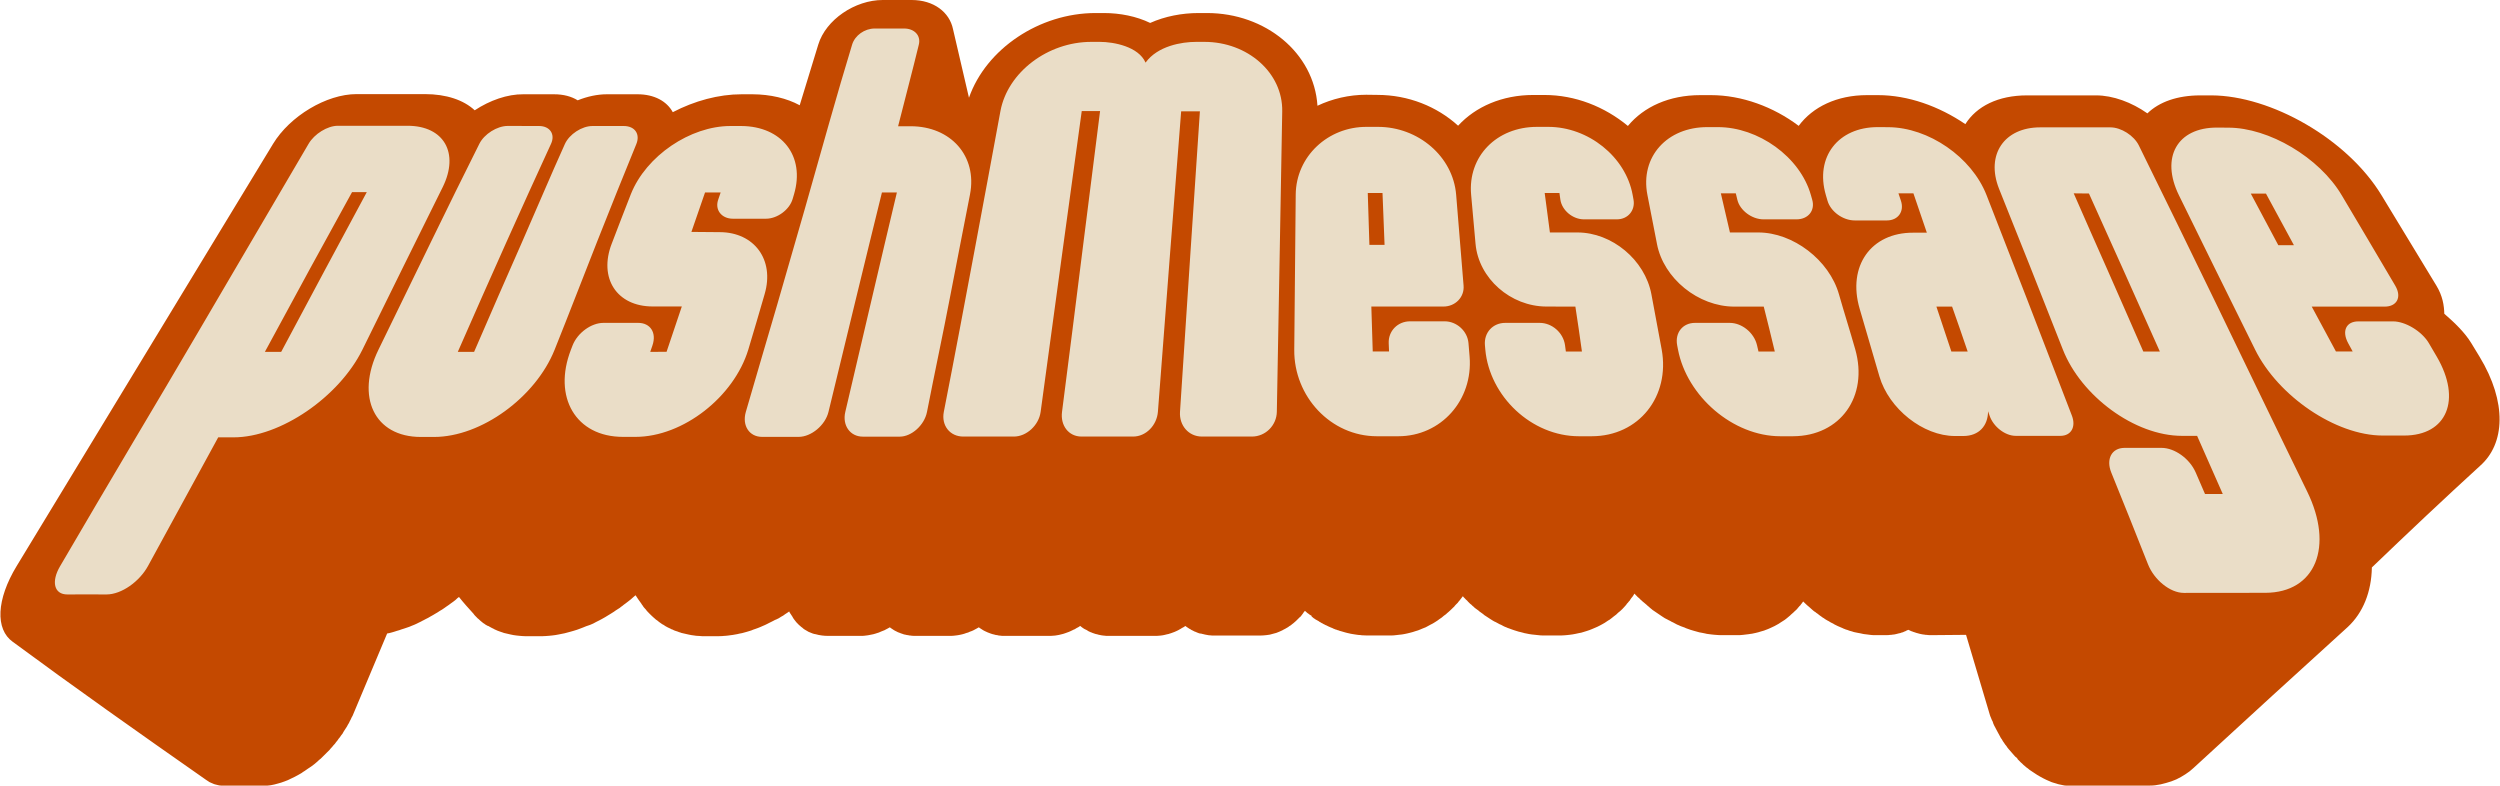
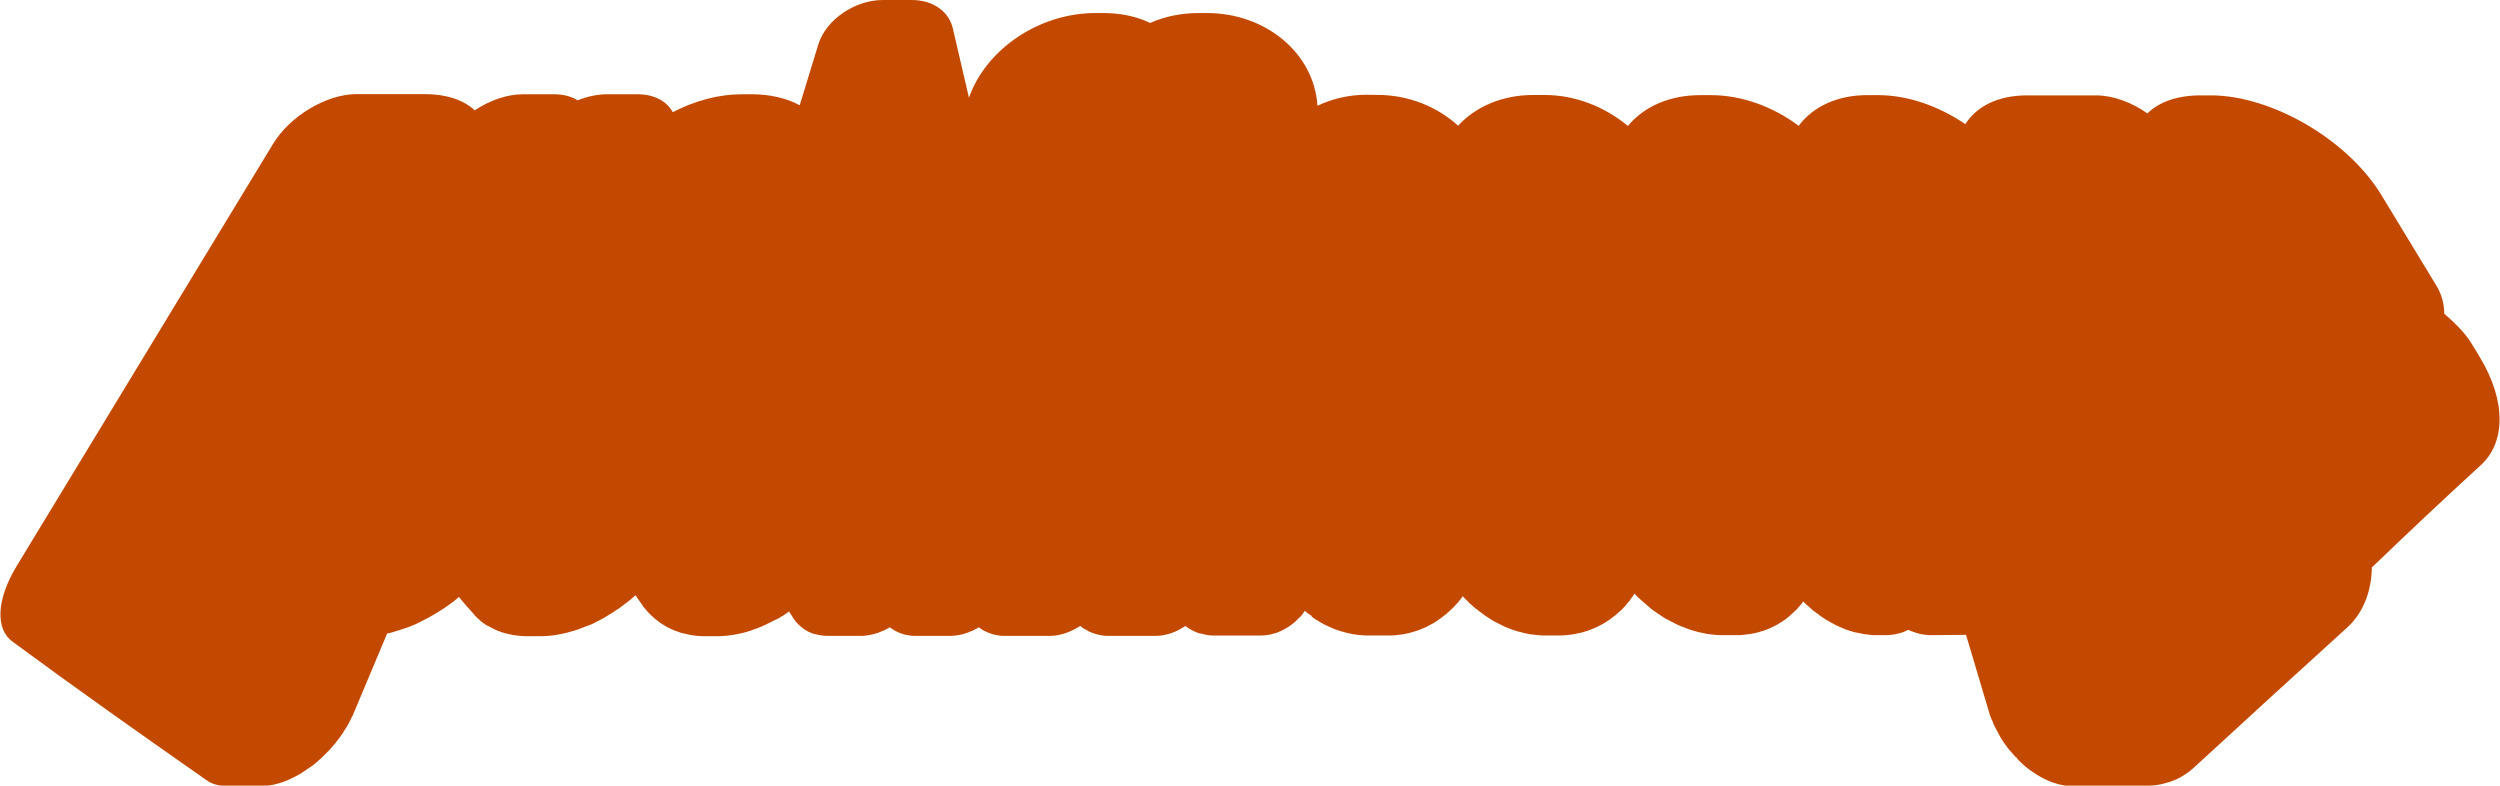
<svg xmlns="http://www.w3.org/2000/svg" xml:space="preserve" width="1798px" height="565px" version="1.1" style="shape-rendering:geometricPrecision; text-rendering:geometricPrecision; image-rendering:optimizeQuality; fill-rule:evenodd; clip-rule:evenodd" viewBox="0 0 1713.39 538.59">
  <defs>
    <style type="text/css">
   
    .fil0 {fill:#C44900}
    .fil1 {fill:#EADDC7;fill-rule:nonzero}
   
  </style>
  </defs>
  <g id="Camada_x0020_1">
    <path class="fil0" d="M827.2 8.94c40.11,0 73.45,27.36 75.75,63.56 10.1,-4.8 21.69,-7.54 33.44,-7.54 2.49,0 4.98,0.05 7.62,0.1 21.16,0 40.85,7.92 55.36,21.12 11.96,-13.04 30.27,-21.06 51.43,-21.06 2.36,0 4.98,0 7.75,0 21.17,0 41.25,8.02 57.23,21.22 10.91,-13.2 28.43,-21.12 49.6,-21.12 2.35,0 4.84,0 7.33,0 21.17,0 42.89,8.03 60.16,21.06 9.62,-13.03 26.31,-21.06 46.79,-21.06 2.49,0 4.98,0 7.61,0 20.47,0 41.68,7.54 59.85,19.88 7.75,-12.28 22.52,-19.71 42.3,-19.71 15.78,0 31.55,0 47.33,0 11.62,0 24.48,4.79 35.18,12.33 8.07,-7.81 20.44,-12.33 36.35,-12.33 2.49,0 4.98,0 7.61,0 40.75,0.16 93.08,29.78 116.54,68.45 12.17,20.09 24.72,40.72 37.64,61.99 4.28,7.06 5.28,13.58 5.42,19.28 6.92,5.98 14.07,12.82 18.54,20.2 1.89,3.07 3.78,6.2 5.64,9.27 18.97,31.29 17.51,59.73 0.26,74.86 0,0 0,0 0,0 -24.48,22.35 -49.13,45.62 -74.1,69.59 -0.31,16.75 -6.02,31.02 -16.47,40.77 -33.93,30.75 -69.17,63.01 -105.88,96.78 -0.87,0.81 -1.77,1.51 -2.66,2.27 -1.1,0.7 -2,1.4 -2.93,2.04 -1.12,0.65 -2.06,1.29 -3.02,1.83 -1.16,0.54 -2.12,1.13 -3.12,1.62 -1.19,0.48 -2.38,0.91 -3.41,1.35 -1.22,0.37 -2.44,0.8 -3.7,1.13 -1.25,0.27 -2.5,0.59 -3.56,0.91 -1.29,0.27 -2.57,0.49 -3.89,0.65 -1.5,0.16 -2.85,0.21 -4.22,0.21 -1.56,0 -2.93,0 -4.31,0 -16.25,0 -32.51,0 -47.98,0 -0.78,0 -1.57,0 -2.35,0 -0.78,0 -1.57,0 -2.15,0 -0.81,-0.05 -1.43,-0.1 -2.06,-0.27 -0.84,-0.16 -1.67,-0.32 -2.31,-0.48 -0.83,-0.16 -1.47,-0.32 -2.14,-0.59 -0.85,-0.22 -1.71,-0.43 -2.38,-0.7 -0.85,-0.22 -1.54,-0.54 -2.23,-0.86 -0.88,-0.33 -1.57,-0.65 -2.25,-0.97 -0.69,-0.33 -1.37,-0.65 -2.09,-1.03 -0.68,-0.32 -1.39,-0.7 -2.1,-1.13 -0.71,-0.38 -1.42,-0.81 -2.15,-1.24 -0.73,-0.48 -1.47,-0.97 -2.2,-1.45 -0.73,-0.49 -1.46,-0.97 -2.2,-1.46 -0.73,-0.43 -1.48,-1.02 -2.04,-1.56 -0.73,-0.48 -1.49,-1.02 -2.05,-1.61 -0.75,-0.54 -1.31,-1.08 -1.89,-1.73 -0.76,-0.59 -1.34,-1.18 -1.92,-1.83 -0.77,-0.64 -1.36,-1.29 -1.55,-1.94 -0.97,-0.64 -1.55,-1.24 -2.15,-1.99 -0.58,-0.59 -1.19,-1.35 -1.79,-2.05 -0.58,-0.64 -1.18,-1.34 -1.78,-2.04 -0.6,-0.7 -1.19,-1.4 -1.62,-2.21 -0.59,-0.7 -1.18,-1.35 -1.61,-2.16 -0.61,-0.75 -1.04,-1.5 -1.46,-2.31 -0.59,-0.7 -1.02,-1.46 -1.51,-2.48 -0.42,-0.75 -0.84,-1.51 -1.29,-2.37 -0.42,-0.81 -0.84,-1.56 -1.29,-2.42 -0.42,-0.76 -0.86,-1.62 -1.31,-2.48 -0.42,-0.75 -0.67,-1.62 -0.92,-2.48 -0.45,-0.81 -0.89,-1.67 -1.14,-2.53 -0.45,-0.86 -0.7,-1.72 -0.95,-2.53 -0.25,-0.86 -0.49,-1.67 -0.76,-2.59 -5.23,-17.55 -10.4,-34.95 -15.43,-51.86 -7.69,0 -15.33,0.21 -23.58,0.21 -0.37,0 -0.74,0 -1.1,0 -0.37,0 -0.73,0 -0.94,-0.05 -0.36,0 -0.73,0 -0.93,-0.11 -0.37,0 -0.74,0 -1.12,-0.05 -0.37,0 -0.76,-0.06 -0.96,-0.16 -0.37,0 -0.75,-0.06 -0.96,-0.11 -0.38,-0.06 -0.77,-0.16 -1.15,-0.22 -0.39,-0.05 -0.78,-0.16 -0.98,-0.21 -0.38,-0.06 -0.77,-0.16 -0.99,-0.27 -0.39,-0.11 -0.77,-0.16 -0.99,-0.27 -0.39,-0.11 -0.78,-0.16 -1,-0.32 -0.38,-0.06 -0.79,-0.22 -1.01,-0.33 -0.39,-0.1 -0.79,-0.21 -1.01,-0.37 -0.39,-0.06 -0.79,-0.22 -1.01,-0.33 -0.41,-0.16 -0.63,-0.32 -0.85,-0.43 -0.4,-0.16 -0.81,-0.27 -1.03,-0.43 -0.33,0.16 -0.65,0.27 -0.98,0.43 -0.33,0.11 -0.66,0.27 -0.8,0.43 -0.33,0.11 -0.66,0.27 -0.99,0.38 -0.33,0.16 -0.65,0.32 -0.82,0.38 -0.33,0.16 -0.67,0.21 -1.02,0.27 -0.33,0.16 -0.66,0.32 -1,0.37 -0.35,0.06 -0.7,0.11 -1.05,0.22 -0.33,0.11 -0.67,0.21 -1.02,0.27 -0.35,0.05 -0.7,0.16 -0.86,0.21 -0.35,0.06 -0.7,0.16 -1.04,0.22 -0.35,0.05 -0.7,0.11 -1.07,0.11 -0.34,0.1 -0.69,0.16 -1.06,0.16 -0.35,0.05 -0.71,0.05 -1.08,0.05 -0.35,0.11 -0.71,0.11 -1.08,0.11 -0.35,0.05 -0.72,0.05 -1.08,0.05 -0.37,0 -0.74,0 -1.1,0 -1.84,0 -3.49,0 -5.14,0 -0.55,0 -1.1,0 -1.65,0 -0.73,0 -1.28,0 -1.85,-0.05 -0.55,0 -1.11,-0.11 -1.5,-0.16 -0.57,-0.06 -1.13,-0.11 -1.7,-0.22 -0.57,-0.05 -1.14,-0.11 -1.7,-0.21 -0.57,-0.06 -1.14,-0.11 -1.72,-0.27 -0.57,-0.06 -1.16,-0.22 -1.74,-0.38 -0.57,-0.05 -1.15,-0.16 -1.74,-0.32 -0.76,-0.16 -1.53,-0.27 -2.12,-0.43 -0.58,-0.16 -1.16,-0.27 -1.58,-0.49 -0.59,-0.16 -1.17,-0.27 -1.77,-0.48 -0.58,-0.16 -1.18,-0.38 -1.6,-0.6 -0.58,-0.1 -1.18,-0.32 -1.6,-0.53 -0.6,-0.22 -1.2,-0.44 -1.63,-0.7 -0.6,-0.22 -1.2,-0.44 -1.64,-0.7 -0.59,-0.22 -1.19,-0.44 -1.63,-0.7 -0.59,-0.22 -1.21,-0.54 -1.64,-0.81 -0.62,-0.27 -1.05,-0.54 -1.48,-0.86 -0.62,-0.27 -1.23,-0.54 -1.66,-0.81 -0.61,-0.32 -1.04,-0.59 -1.49,-0.92 -0.62,-0.32 -1.23,-0.59 -1.67,-0.91 -0.62,-0.33 -1.06,-0.65 -1.51,-1.03 -0.61,-0.27 -1.06,-0.59 -1.5,-0.97 -0.63,-0.37 -1.08,-0.7 -1.52,-1.07 -0.45,-0.33 -0.89,-0.7 -1.35,-1.08 -0.62,-0.38 -1.07,-0.7 -1.52,-1.13 -0.63,-0.33 -1.07,-0.65 -1.53,-1.08 -0.44,-0.32 -0.89,-0.75 -1.35,-1.18 -0.46,-0.38 -0.91,-0.81 -1.37,-1.24 -0.44,-0.33 -0.9,-0.76 -1.35,-1.13 -0.46,-0.43 -0.91,-0.86 -1.38,-1.3 -0.46,-0.43 -0.91,-0.86 -1.38,-1.34 -0.43,0.48 -0.7,0.91 -0.97,1.34 -0.43,0.44 -0.7,0.87 -0.97,1.3 -0.45,0.37 -0.9,0.8 -1.17,1.24 -0.45,0.37 -0.72,0.8 -1,1.23 -0.45,0.38 -0.9,0.81 -1.19,1.13 -0.45,0.44 -0.92,0.76 -1.2,1.14 -0.46,0.37 -0.93,0.75 -1.21,1.07 -0.46,0.43 -0.93,0.76 -1.21,1.13 -0.47,0.33 -0.94,0.7 -1.23,1.03 -0.46,0.37 -0.93,0.7 -1.23,1.02 -0.47,0.32 -0.94,0.7 -1.25,0.97 -0.47,0.38 -0.95,0.65 -1.44,0.92 -0.47,0.37 -0.96,0.64 -1.44,0.91 -0.49,0.27 -0.97,0.59 -1.28,0.86 -0.49,0.27 -0.97,0.54 -1.46,0.81 -0.49,0.32 -0.98,0.59 -1.48,0.81 -0.49,0.27 -0.99,0.48 -1.49,0.7 -0.49,0.27 -1,0.48 -1.5,0.7 -0.51,0.21 -1.01,0.43 -1.51,0.65 -0.69,0.21 -1.2,0.43 -1.7,0.64 -0.51,0.22 -1.01,0.43 -1.53,0.54 -0.69,0.22 -1.21,0.38 -1.73,0.49 -0.51,0.21 -1.03,0.37 -1.55,0.48 -0.7,0.16 -1.22,0.32 -1.74,0.43 -0.71,0.16 -1.23,0.32 -1.76,0.38 -0.53,0.16 -1.06,0.21 -1.6,0.27 -0.7,0.16 -1.24,0.21 -1.77,0.27 -0.72,0.1 -1.26,0.16 -1.79,0.21 -0.72,0.11 -1.26,0.16 -1.79,0.22 -0.72,0.11 -1.26,0.16 -1.81,0.16 -0.72,0.05 -1.27,0.05 -1.82,0.05 -0.73,0 -1.47,0 -2.02,0 -2.56,0 -5.13,0 -7.7,0 -0.73,0 -1.46,0 -2.01,0 -0.74,0 -1.48,-0.05 -2.04,-0.1 -0.74,0 -1.48,-0.11 -2.23,-0.17 -0.75,-0.05 -1.49,-0.16 -2.05,-0.21 -0.75,-0.06 -1.5,-0.16 -2.07,-0.27 -0.75,-0.05 -1.51,-0.22 -2.08,-0.38 -0.76,-0.11 -1.52,-0.27 -2.09,-0.43 -0.76,-0.11 -1.51,-0.27 -2.09,-0.38 -0.76,-0.16 -1.52,-0.37 -2.11,-0.59 -0.76,-0.16 -1.34,-0.32 -1.93,-0.54 -0.77,-0.21 -1.54,-0.43 -2.12,-0.64 -0.77,-0.22 -1.35,-0.43 -1.95,-0.7 -0.77,-0.22 -1.36,-0.49 -1.96,-0.81 -0.77,-0.22 -1.54,-0.49 -2.14,-0.76 -0.78,-0.26 -1.37,-0.59 -1.97,-0.86 -0.78,-0.27 -1.37,-0.54 -1.98,-0.91 -0.59,-0.27 -1.19,-0.65 -1.8,-0.97 -0.77,-0.27 -1.38,-0.65 -1.98,-1.03 -0.79,-0.32 -1.39,-0.7 -2,-1.02 -0.6,-0.38 -1.17,-0.48 -1.78,-0.91 -0.61,-0.38 -1.22,-0.81 -1.83,-1.19 -0.6,-0.38 -1.22,-0.81 -1.83,-1.24 -0.61,-0.37 -1.22,-0.81 -1.83,-1.24 -0.61,-0.37 -1.22,-0.81 -1.82,-1.24 -0.61,-0.37 -1.22,-0.8 -1.86,-1.4 -0.62,-0.48 -1.24,-0.97 -1.67,-1.45 -0.62,-0.48 -1.24,-0.97 -1.67,-1.45 -0.62,-0.49 -1.23,-0.97 -1.67,-1.41 -0.61,-0.48 -1.23,-0.96 -1.66,-1.45 -0.62,-0.48 -1.24,-1.02 -1.68,-1.61 -0.62,-0.44 -1.23,-0.92 -1.67,-1.51 -0.62,-0.54 -1.07,-1.08 -1.51,-1.62 -0.46,0.54 -0.73,1.08 -1.01,1.62 -0.46,0.59 -0.93,1.07 -1.22,1.51 -0.46,0.59 -0.74,1.13 -1.03,1.61 -0.47,0.49 -0.94,0.97 -1.24,1.45 -0.47,0.44 -0.94,0.92 -1.22,1.51 -0.46,0.6 -0.93,1.08 -1.4,1.57 -0.48,0.48 -0.95,0.96 -1.26,1.34 -0.47,0.49 -0.96,0.92 -1.44,1.35 -0.49,0.37 -0.97,0.81 -1.46,1.18 -0.49,0.43 -0.98,0.87 -1.28,1.24 -0.67,0.43 -1.15,0.86 -1.65,1.24 -0.49,0.38 -0.97,0.81 -1.47,1.19 -0.49,0.43 -0.99,0.75 -1.49,1.13 -0.68,0.32 -1.17,0.7 -1.67,1.02 -0.5,0.38 -1,0.75 -1.51,1.02 -0.68,0.33 -1.18,0.7 -1.69,0.97 -0.69,0.38 -1.2,0.65 -1.71,0.92 -0.69,0.27 -1.2,0.59 -1.71,0.86 -0.7,0.27 -1.21,0.54 -1.73,0.75 -0.69,0.33 -1.39,0.6 -1.91,0.81 -0.7,0.27 -1.22,0.49 -1.74,0.7 -0.7,0.22 -1.41,0.43 -1.93,0.65 -0.71,0.21 -1.23,0.38 -1.76,0.54 -0.71,0.21 -1.41,0.43 -1.95,0.59 -0.71,0.11 -1.43,0.27 -1.96,0.38 -0.71,0.16 -1.43,0.32 -1.96,0.43 -0.72,0.16 -1.43,0.32 -1.98,0.37 -0.71,0.11 -1.44,0.22 -1.98,0.27 -0.72,0.06 -1.45,0.17 -1.99,0.22 -0.72,0.05 -1.45,0.16 -2,0.16 -0.73,0.05 -1.45,0.11 -2.18,0.11 -0.74,0 -1.47,0 -2.02,0 -2.57,0 -5.13,0 -7.7,0 -0.73,0 -1.47,0 -2.02,0 -0.73,0 -1.46,0 -2.02,-0.06 -0.74,-0.05 -1.48,-0.16 -2.04,-0.21 -0.74,-0.05 -1.48,-0.16 -2.04,-0.22 -0.74,-0.05 -1.48,-0.1 -2.04,-0.21 -0.74,-0.06 -1.48,-0.22 -2.05,-0.32 -0.74,-0.11 -1.3,-0.22 -1.86,-0.38 -0.75,-0.11 -1.5,-0.27 -2.07,-0.49 -0.74,-0.16 -1.3,-0.27 -1.87,-0.48 -0.75,-0.16 -1.31,-0.27 -1.88,-0.49 -0.75,-0.21 -1.5,-0.43 -2.07,-0.64 -0.75,-0.22 -1.32,-0.43 -1.89,-0.65 -0.75,-0.21 -1.32,-0.43 -1.89,-0.7 -0.75,-0.21 -1.32,-0.48 -1.9,-0.75 -0.74,-0.22 -1.32,-0.54 -1.89,-0.81 -0.57,-0.27 -1.14,-0.54 -1.72,-0.92 -0.76,-0.27 -1.33,-0.53 -1.91,-0.91 -0.57,-0.27 -1.14,-0.54 -1.71,-0.92 -0.76,-0.27 -1.33,-0.64 -1.91,-0.97 -0.57,-0.37 -1.15,-0.7 -1.72,-1.07 -0.58,-0.38 -1.15,-0.7 -1.73,-1.14 -0.57,-0.32 -1.15,-0.7 -1.73,-1.13 -0.57,-0.32 -1.15,-0.75 -1.54,-1.18 -0.58,-0.43 -1.16,-0.81 -1.73,-1.24 -0.58,-0.38 -1.16,-0.81 -1.55,-1.24 -0.57,-0.38 -1.15,-0.81 -1.72,-1.24 -0.58,-0.37 -1.16,-0.86 -1.55,-1.34 -0.58,-0.43 -1.16,-0.92 -1.55,-1.4 -0.57,-0.38 -1.15,-0.87 -1.55,-1.35 -0.57,-0.49 -0.97,-0.97 -1.36,-1.46 -0.58,-0.48 -1.15,-0.96 -1.55,-1.5 -0.58,-0.49 -0.97,-0.97 -1.37,-1.51 -0.5,0.54 -0.83,1.02 -1.16,1.51 -0.5,0.54 -0.83,1.02 -1.16,1.5 -0.51,0.49 -0.83,0.97 -1.16,1.46 -0.51,0.48 -1.02,0.97 -1.36,1.35 -0.51,0.48 -0.84,0.97 -1.17,1.4 -0.52,0.48 -1.03,0.86 -1.37,1.29 -0.51,0.48 -1.03,0.91 -1.36,1.29 -0.52,0.43 -1.04,0.86 -1.38,1.24 -0.52,0.43 -1.04,0.81 -1.37,1.24 -0.52,0.43 -1.05,0.75 -1.57,1.13 -0.52,0.43 -1.04,0.86 -1.38,1.18 -0.53,0.38 -1.05,0.7 -1.58,1.08 -0.52,0.32 -1.05,0.7 -1.39,1.02 -0.53,0.38 -1.06,0.76 -1.59,1.03 -0.52,0.32 -1.05,0.7 -1.58,0.97 -0.71,0.38 -1.24,0.64 -1.78,0.91 -0.53,0.27 -1.06,0.6 -1.59,0.87 -0.54,0.26 -1.07,0.53 -1.6,0.86 -0.72,0.27 -1.26,0.48 -1.79,0.7 -0.72,0.27 -1.26,0.54 -1.79,0.75 -0.54,0.22 -1.08,0.43 -1.62,0.65 -0.72,0.21 -1.26,0.43 -1.8,0.54 -0.72,0.21 -1.26,0.43 -1.8,0.59 -0.73,0.21 -1.27,0.32 -1.81,0.48 -0.73,0.22 -1.45,0.38 -2,0.49 -0.72,0.16 -1.27,0.27 -1.81,0.38 -0.73,0.1 -1.27,0.26 -1.82,0.32 -0.73,0.11 -1.46,0.16 -2.01,0.21 -0.73,0.11 -1.28,0.17 -1.82,0.22 -0.73,0.11 -1.46,0.16 -2.01,0.21 -0.73,0.06 -1.28,0.06 -1.83,0.06 -0.74,0 -1.47,0 -2.02,0 -4.4,0 -8.62,0 -12.83,0 -0.55,0 -1.1,0 -1.65,0 -0.37,0 -0.74,0 -0.92,-0.06 -0.55,0 -1.1,0 -1.65,-0.05 -0.55,0 -1.1,-0.05 -1.47,-0.16 -0.55,0 -1.1,-0.05 -1.66,-0.11 -0.55,-0.11 -1.1,-0.16 -1.47,-0.21 -0.55,-0.11 -1.1,-0.17 -1.47,-0.22 -0.55,-0.11 -1.1,-0.16 -1.65,-0.27 -0.55,-0.11 -1.1,-0.16 -1.47,-0.32 -0.55,-0.06 -1.1,-0.22 -1.47,-0.32 -0.55,-0.11 -1.11,-0.22 -1.47,-0.38 -0.55,-0.11 -1.11,-0.27 -1.47,-0.43 -0.55,-0.11 -1.11,-0.27 -1.47,-0.43 -0.56,-0.11 -1.11,-0.27 -1.47,-0.49 -0.55,-0.11 -1.1,-0.27 -1.47,-0.48 -0.55,-0.11 -1.1,-0.27 -1.47,-0.49 -0.55,-0.16 -0.92,-0.38 -1.29,-0.59 -0.55,-0.16 -1.1,-0.38 -1.46,-0.59 -0.55,-0.22 -1.1,-0.43 -1.47,-0.65 -0.55,-0.21 -0.91,-0.43 -1.28,-0.65 -0.55,-0.21 -1.1,-0.43 -1.47,-0.7 -0.54,-0.21 -0.91,-0.43 -1.28,-0.7 -0.54,-0.21 -0.91,-0.43 -1.27,-0.7 -0.55,-0.21 -0.92,-0.48 -1.28,-0.8 -0.55,-0.27 -1.1,-0.54 -1.46,-0.81 -0.55,-0.22 -0.91,-0.54 -1.28,-0.81 -0.54,-0.27 -0.91,-0.54 -1.27,-0.92 -0.36,-0.26 -0.73,-0.53 -0.91,-0.8 0,-0.33 0,-0.6 -0.91,-0.86 -0.54,-0.38 -0.9,-0.65 -1.27,-0.97 -0.54,-0.27 -0.9,-0.65 -1.26,-0.97 -0.37,-0.27 -0.73,-0.6 -1.09,-0.97 -0.55,0.64 -1.09,1.24 -1.46,1.94 -0.55,0.75 -1.09,1.4 -1.46,1.93 -0.55,0.38 -1.1,0.92 -1.65,1.51 -0.55,0.54 -1.1,1.13 -1.64,1.62 -0.56,0.48 -1.11,0.97 -1.66,1.45 -0.73,0.49 -1.28,1.03 -1.83,1.46 -0.74,0.37 -1.29,0.8 -1.84,1.24 -0.74,0.43 -1.47,0.86 -2.03,1.18 -0.73,0.38 -1.47,0.7 -2.02,1.08 -0.74,0.37 -1.47,0.64 -2.03,0.91 -0.73,0.27 -1.47,0.6 -2.02,0.81 -0.74,0.16 -1.48,0.38 -2.21,0.59 -0.74,0.22 -1.48,0.43 -2.21,0.6 -0.74,0.1 -1.47,0.27 -2.21,0.32 -0.73,0.11 -1.47,0.16 -2.2,0.21 -0.92,0.11 -1.65,0.11 -2.39,0.11 -10.63,0 -20.72,0 -30.8,0 -0.55,0 -0.92,0 -1.28,0 -0.55,0 -1.1,0 -1.47,-0.11 -0.55,0 -1.09,-0.05 -1.46,-0.1 -0.54,-0.11 -0.91,-0.16 -1.27,-0.22 -0.55,-0.11 -1.09,-0.16 -1.45,-0.27 -0.55,-0.11 -0.91,-0.16 -1.27,-0.32 -0.55,-0.05 -0.91,-0.22 -1.27,-0.32 -0.55,0 -1.09,-0.11 -1.45,-0.22 -0.54,-0.16 -0.9,-0.27 -1.26,-0.48 -0.54,-0.17 -0.9,-0.33 -1.25,-0.54 -0.54,-0.11 -0.9,-0.33 -1.25,-0.54 -0.36,-0.16 -0.72,-0.38 -1.07,-0.54 -0.54,-0.22 -0.89,-0.43 -1.24,-0.75 -0.54,-0.22 -0.89,-0.38 -1.24,-0.7 -0.36,-0.22 -0.71,-0.44 -1.06,-0.7 -0.35,-0.22 -0.7,-0.49 -1.05,-0.76 -0.38,0.27 -0.76,0.54 -1.14,0.76 -0.56,0.26 -0.94,0.48 -1.32,0.7 -0.38,0.32 -0.76,0.48 -1.14,0.7 -0.56,0.32 -0.94,0.53 -1.32,0.75 -0.38,0.16 -0.76,0.38 -1.13,0.54 -0.57,0.21 -0.94,0.43 -1.32,0.59 -0.56,0.16 -0.94,0.32 -1.31,0.49 -0.56,0.21 -0.94,0.32 -1.32,0.48 -0.56,0.11 -0.93,0.27 -1.31,0.43 -0.55,0.11 -1.11,0.27 -1.49,0.32 -0.55,0.17 -0.92,0.22 -1.3,0.33 -0.56,0.11 -0.93,0.16 -1.3,0.27 -0.55,0.05 -1.11,0.1 -1.48,0.21 -0.55,0.06 -0.93,0.11 -1.29,0.11 -0.56,0.11 -1.11,0.11 -1.48,0.11 -0.54,0 -1.1,0 -1.46,0 -10.27,0 -20.36,0 -30.99,0 -0.55,0 -1.1,0 -1.47,0 -0.55,0 -1.1,0 -1.46,-0.11 -0.55,0 -0.91,-0.05 -1.27,-0.11 -0.54,-0.11 -1.09,-0.16 -1.45,-0.21 -0.54,-0.06 -0.9,-0.16 -1.25,-0.27 -0.55,-0.11 -0.9,-0.16 -1.26,-0.33 -0.54,-0.05 -1.08,-0.21 -1.43,-0.32 -0.53,-0.16 -0.89,-0.27 -1.24,-0.43 -0.53,-0.16 -0.89,-0.27 -1.23,-0.48 -0.54,-0.17 -0.89,-0.27 -1.23,-0.49 -0.54,-0.16 -0.88,-0.38 -1.23,-0.59 -0.34,-0.22 -0.68,-0.43 -1.03,-0.65 -0.53,-0.21 -0.87,-0.43 -1.21,-0.59 -0.53,-0.22 -0.87,-0.43 -1.21,-0.75 -0.34,-0.22 -0.69,-0.38 -1.02,-0.7 -0.34,-0.27 -0.67,-0.54 -1.01,-0.81 -0.39,0.27 -0.79,0.54 -1.18,0.81 -0.58,0.32 -0.97,0.48 -1.36,0.7 -0.39,0.32 -0.78,0.53 -1.17,0.75 -0.57,0.16 -0.96,0.38 -1.35,0.59 -0.57,0.22 -0.96,0.43 -1.35,0.65 -0.57,0.21 -0.96,0.43 -1.34,0.59 -0.58,0.22 -0.96,0.32 -1.34,0.49 -0.57,0.21 -0.95,0.32 -1.34,0.48 -0.56,0.16 -0.94,0.27 -1.33,0.43 -0.56,0.11 -0.95,0.27 -1.32,0.32 -0.57,0.17 -0.94,0.22 -1.31,0.33 -0.57,0.11 -1.13,0.21 -1.5,0.27 -0.56,0.05 -0.94,0.1 -1.31,0.21 -0.56,0.06 -1.12,0.11 -1.48,0.11 -0.56,0.11 -1.11,0.11 -1.48,0.11 -0.55,0 -0.92,0 -1.28,0 -10.09,0 -20.17,0 -30.26,0 -0.55,0 -0.92,0 -1.28,0 -0.55,0 -0.92,0 -1.28,-0.11 -0.55,0 -0.9,-0.05 -1.26,-0.11 -0.37,0 -0.54,-0.05 -0.71,-0.16 -0.54,-0.05 -0.9,-0.11 -1.26,-0.21 -0.54,-0.06 -0.89,-0.11 -1.24,-0.27 -0.36,-0.06 -0.71,-0.17 -1.06,-0.27 -0.54,-0.06 -0.88,-0.22 -1.23,-0.38 -0.53,-0.11 -0.87,-0.27 -1.22,-0.43 -0.35,-0.11 -0.69,-0.27 -1.04,-0.38 -0.52,-0.16 -0.87,-0.32 -1.2,-0.54 -0.35,-0.1 -0.69,-0.27 -1.03,-0.48 -0.34,-0.11 -0.68,-0.32 -1.01,-0.54 -0.34,-0.22 -0.67,-0.43 -1,-0.65 -0.34,-0.21 -0.67,-0.43 -1.01,-0.64 -0.33,-0.22 -0.66,-0.43 -0.98,-0.7 -0.41,0.27 -0.81,0.48 -1.21,0.7 -0.4,0.21 -0.79,0.43 -1.19,0.64 -0.4,0.22 -0.8,0.43 -1.2,0.65 -0.4,0.22 -0.79,0.43 -1.18,0.54 -0.58,0.21 -0.97,0.38 -1.36,0.48 -0.4,0.22 -0.79,0.38 -1.17,0.54 -0.58,0.11 -0.96,0.27 -1.35,0.38 -0.39,0.16 -0.78,0.32 -1.17,0.43 -0.57,0.16 -0.96,0.32 -1.34,0.38 -0.39,0.1 -0.76,0.21 -1.14,0.27 -0.57,0.16 -0.95,0.21 -1.33,0.27 -0.56,0.1 -0.94,0.16 -1.32,0.21 -0.56,0.11 -0.94,0.16 -1.3,0.16 -0.56,0.06 -0.94,0.16 -1.49,0.16 -0.93,0.06 -1.3,0.06 -1.67,0.06 -0.54,0 -0.91,0 -1.28,0 -7.52,0 -14.85,0 -22.19,0 -0.55,0 -0.91,0 -1.28,0 -0.55,0 -0.92,0 -1.27,-0.06 -0.55,0 -0.91,-0.1 -1.26,-0.16 -0.55,0 -0.9,-0.05 -1.26,-0.16 -0.53,-0.05 -0.89,-0.11 -1.24,-0.21 -0.54,-0.06 -0.89,-0.11 -1.23,-0.27 -0.54,-0.06 -0.89,-0.11 -1.23,-0.27 -0.36,-0.06 -0.7,-0.22 -1.04,-0.38 -0.52,-0.11 -0.86,-0.27 -1.2,-0.43 -0.34,-0.11 -0.68,-0.27 -1.02,-0.38 -0.52,-0.16 -0.86,-0.32 -1.19,-0.54 -0.34,-0.1 -0.67,-0.27 -1,-0.48 -0.34,-0.11 -0.67,-0.32 -0.99,-0.54 -0.33,-0.22 -0.65,-0.43 -0.98,-0.65 -0.32,-0.21 -0.65,-0.43 -0.97,-0.64 -0.33,-0.22 -0.65,-0.43 -0.96,-0.7 -0.42,0.27 -0.83,0.48 -1.24,0.7 -0.4,0.21 -0.81,0.43 -1.22,0.64 -0.4,0.22 -0.81,0.43 -1.22,0.65 -0.59,0.22 -0.99,0.43 -1.39,0.54 -0.4,0.21 -0.8,0.38 -1.19,0.48 -0.41,0.22 -0.8,0.38 -1.2,0.54 -0.57,0.11 -0.97,0.27 -1.36,0.43 -0.4,0.11 -0.79,0.27 -1.18,0.38 -0.58,0.16 -0.98,0.32 -1.36,0.38 -0.58,0.16 -0.96,0.21 -1.34,0.27 -0.58,0.16 -0.96,0.21 -1.34,0.27 -0.38,0.1 -0.76,0.16 -1.14,0.21 -0.56,0.11 -0.94,0.16 -1.31,0.16 -0.57,0.06 -0.95,0.16 -1.31,0.16 -0.57,0.06 -0.93,0.06 -1.3,0.06 -0.55,0 -0.92,0 -1.28,0 -7.52,0 -14.86,0 -21.64,0 -0.92,0 -1.65,0 -2.37,-0.06 -0.72,-0.1 -1.44,-0.16 -2.15,-0.21 -0.9,-0.11 -1.61,-0.22 -2.31,-0.38 -0.7,-0.11 -1.39,-0.32 -1.9,-0.48 -0.72,-0.06 -1.41,-0.27 -2.09,-0.49 -0.68,-0.21 -1.35,-0.48 -2.02,-0.81 -0.67,-0.26 -1.34,-0.53 -1.8,-0.91 -0.65,-0.32 -1.3,-0.7 -1.77,-1.02 -0.65,-0.38 -1.1,-0.81 -1.55,-1.24 -0.63,-0.38 -1.08,-0.81 -1.53,-1.24 -0.63,-0.43 -1.07,-0.92 -1.5,-1.4 -0.61,-0.54 -1.04,-1.03 -1.45,-1.56 -0.43,-0.49 -0.85,-1.08 -1.26,-1.62 -0.41,-0.59 -0.82,-1.13 -1.05,-1.72 -0.41,-0.54 -0.8,-1.19 -1.2,-1.83 -0.41,-0.54 -0.81,-1.14 -1.03,-1.78 -0.44,0.38 -0.87,0.64 -1.3,0.91 -0.63,0.33 -1.07,0.7 -1.5,0.97 -0.45,0.33 -0.89,0.65 -1.33,0.97 -0.61,0.27 -1.04,0.54 -1.47,0.81 -0.64,0.38 -1.07,0.65 -1.5,0.97 -0.62,0.27 -1.05,0.54 -1.66,0.81 -0.8,0.27 -1.42,0.59 -1.85,0.86 -0.62,0.27 -1.05,0.54 -1.47,0.75 -0.61,0.33 -1.23,0.6 -1.65,0.81 -0.61,0.27 -1.05,0.54 -1.47,0.76 -0.61,0.26 -1.03,0.48 -1.45,0.7 -0.62,0.32 -1.22,0.53 -1.63,0.7 -0.61,0.21 -1.02,0.43 -1.44,0.64 -0.6,0.22 -1.21,0.43 -1.62,0.65 -0.61,0.21 -1.21,0.43 -1.61,0.59 -0.6,0.22 -1.2,0.38 -1.61,0.54 -0.6,0.21 -1.02,0.43 -1.42,0.59 -0.6,0.16 -1.19,0.32 -1.59,0.49 -0.6,0.21 -1.19,0.32 -1.59,0.48 -0.59,0.16 -1.17,0.27 -1.57,0.43 -0.59,0.11 -1.18,0.27 -1.58,0.43 -0.58,0.11 -1.17,0.27 -1.74,0.33 -0.59,0.16 -1.17,0.27 -1.56,0.37 -0.58,0.11 -1.15,0.22 -1.54,0.27 -0.58,0.16 -1.15,0.22 -1.54,0.27 -0.56,0.11 -1.13,0.16 -1.7,0.22 -0.57,0.05 -1.14,0.16 -1.52,0.21 -0.57,0.06 -1.14,0.16 -1.51,0.16 -0.57,0.06 -1.14,0.11 -1.69,0.11 -0.57,0.11 -1.12,0.11 -1.67,0.11 -0.57,0.05 -1.12,0.05 -1.48,0.05 -0.55,0 -1.1,0 -1.65,0 -2.57,0 -5.14,0 -7.71,0 -0.73,0 -1.46,0 -2.01,0 -0.74,0 -1.45,-0.05 -2.16,-0.16 -0.74,0 -1.45,-0.05 -1.98,-0.11 -0.53,-0.1 -0.88,-0.16 -1.41,-0.21 -0.71,-0.06 -1.43,-0.16 -1.94,-0.27 -0.71,-0.11 -1.4,-0.22 -1.91,-0.38 -0.7,-0.16 -1.39,-0.27 -1.9,-0.43 -0.69,-0.11 -1.38,-0.27 -1.89,-0.43 -0.7,-0.11 -1.37,-0.32 -1.86,-0.54 -0.69,-0.16 -1.18,-0.37 -1.66,-0.59 -0.67,-0.22 -1.35,-0.43 -1.83,-0.59 -0.67,-0.22 -1.16,-0.43 -1.63,-0.76 -0.67,-0.16 -1.15,-0.37 -1.62,-0.7 -0.65,-0.27 -1.3,-0.54 -1.76,-0.81 -0.65,-0.32 -1.11,-0.59 -1.58,-0.86 -0.46,-0.27 -0.93,-0.59 -1.37,-0.91 -0.65,-0.27 -1.11,-0.59 -1.55,-0.92 -0.63,-0.37 -1.07,-0.7 -1.51,-1.07 -0.44,-0.33 -0.88,-0.71 -1.32,-1.08 -0.62,-0.33 -1.06,-0.7 -1.48,-1.13 -0.44,-0.33 -0.88,-0.7 -1.3,-1.13 -0.44,-0.33 -0.85,-0.76 -1.27,-1.19 -0.42,-0.43 -0.84,-0.81 -1.26,-1.24 -0.42,-0.43 -0.84,-0.81 -1.24,-1.29 -0.41,-0.43 -0.83,-0.81 -1.05,-1.29 -0.41,-0.43 -0.83,-0.87 -1.23,-1.35 -0.39,-0.43 -0.79,-0.92 -1,-1.4 -0.4,-0.48 -0.79,-0.97 -1.01,-1.46 -1.39,-1.93 -2.77,-3.82 -3.97,-5.76 -0.49,0.43 -0.98,0.81 -1.47,1.24 -0.71,0.54 -1.25,1.08 -1.76,1.56 -0.71,0.54 -1.4,1.03 -1.92,1.51 -0.69,0.49 -1.38,0.97 -1.9,1.45 -0.69,0.49 -1.39,0.98 -1.9,1.46 -0.69,0.48 -1.39,0.97 -1.9,1.45 -0.7,0.43 -1.38,0.87 -2.05,1.3 -0.7,0.48 -1.37,0.86 -1.87,1.29 -0.7,0.48 -1.37,0.86 -2.05,1.29 -0.68,0.43 -1.35,0.81 -2.03,1.24 -0.69,0.43 -1.37,0.86 -2.03,1.24 -0.68,0.38 -1.34,0.75 -2,1.13 -0.68,0.38 -1.35,0.75 -2.01,1.08 -0.84,0.37 -1.5,0.75 -2.16,1.08 -0.67,0.37 -1.33,0.7 -1.99,1.07 -0.85,0.33 -1.49,0.65 -2.13,0.92 -0.84,0.32 -1.85,0.64 -2.67,0.91 -0.83,0.27 -1.47,0.54 -2.11,0.86 -0.82,0.27 -1.47,0.54 -2.11,0.81 -0.82,0.33 -1.44,0.54 -2.06,0.76 -0.83,0.27 -1.63,0.48 -2.25,0.7 -0.8,0.21 -1.42,0.43 -2.05,0.59 -0.8,0.22 -1.6,0.43 -2.2,0.59 -0.8,0.22 -1.42,0.43 -2.02,0.54 -0.78,0.16 -1.56,0.32 -2.16,0.43 -0.78,0.16 -1.56,0.32 -2.16,0.43 -0.78,0.16 -1.56,0.27 -2.14,0.38 -0.78,0.11 -1.54,0.21 -2.11,0.27 -0.76,0.05 -1.52,0.16 -2.09,0.21 -0.76,0.06 -1.52,0.17 -2.25,0.17 -0.76,0.05 -1.52,0.1 -2.07,0.1 -0.73,0 -1.47,0 -2.02,0 -2.75,0 -5.5,0 -8.07,0 -0.73,0 -1.46,0 -2.2,0 -0.73,0 -1.44,-0.05 -1.96,-0.1 -0.74,0 -1.45,-0.11 -1.97,-0.17 -0.71,-0.05 -1.42,-0.16 -1.94,-0.21 -0.71,-0.06 -1.42,-0.16 -1.91,-0.27 -0.71,-0.11 -1.39,-0.22 -1.89,-0.38 -0.68,-0.11 -1.37,-0.27 -1.86,-0.43 -0.68,-0.11 -1.36,-0.27 -1.86,-0.43 -0.68,-0.11 -1.34,-0.32 -1.81,-0.54 -0.68,-0.16 -1.15,-0.37 -1.62,-0.54 -0.66,-0.21 -1.31,-0.43 -1.78,-0.64 -0.65,-0.22 -1.12,-0.43 -1.57,-0.7 -0.65,-0.22 -1.09,-0.54 -1.54,-0.81 -0.65,-0.22 -1.09,-0.49 -1.53,-0.76 -0.63,-0.26 -1.07,-0.59 -1.51,-0.86 -0.65,-0.21 -1.15,-0.37 -1.56,-0.7 -0.63,-0.27 -1.04,-0.64 -1.45,-0.97 -0.63,-0.32 -1.04,-0.64 -1.45,-1.02 -0.41,-0.32 -0.83,-0.7 -1.24,-1.02 -0.41,-0.38 -0.82,-0.76 -1.21,-1.13 -0.59,-0.38 -0.98,-0.81 -1.36,-1.24 -0.41,-0.33 -0.79,-0.76 -1.18,-1.19 -0.38,-0.43 -0.76,-0.86 -0.97,-1.24 -3.44,-3.77 -6.85,-7.54 -9.98,-11.52 -0.47,0.27 -0.76,0.54 -1.02,0.75 -0.57,0.54 -1.13,1.02 -1.44,1.35 -0.52,0.43 -1.05,0.86 -1.54,1.18 -0.53,0.43 -1.03,0.76 -1.52,1.08 -0.53,0.43 -1.03,0.75 -1.52,1.13 -0.5,0.32 -1,0.65 -1.5,1.02 -0.52,0.38 -1.02,0.76 -1.52,1.08 -0.5,0.38 -1,0.7 -1.5,1.02 -0.68,0.38 -1.18,0.7 -1.65,0.97 -0.5,0.33 -1,0.71 -1.47,0.97 -0.69,0.33 -1.19,0.7 -1.66,0.97 -0.5,0.33 -0.97,0.6 -1.45,0.87 -0.69,0.37 -1.17,0.64 -1.64,0.91 -0.69,0.38 -1.17,0.65 -1.65,0.97 -0.66,0.27 -1.13,0.54 -1.61,0.81 -0.66,0.32 -1.14,0.59 -1.62,0.86 -0.66,0.27 -1.14,0.59 -1.62,0.86 -0.66,0.27 -1.14,0.54 -1.59,0.76 -0.66,0.27 -1.14,0.59 -1.6,0.8 -0.66,0.27 -1.11,0.49 -1.56,0.7 -0.66,0.27 -1.3,0.49 -1.75,0.7 -0.63,0.22 -1.09,0.43 -1.54,0.65 -0.63,0.22 -1.27,0.43 -1.72,0.59 -0.64,0.22 -1.27,0.43 -1.91,0.65 -0.82,0.21 -1.45,0.43 -1.88,0.59 -0.63,0.22 -1.09,0.43 -1.51,0.54 -0.64,0.22 -1.25,0.38 -1.67,0.48 -0.64,0.22 -1.25,0.38 -1.67,0.54 -0.64,0.22 -1.25,0.33 -1.67,0.49 -0.61,0.11 -1.22,0.27 -1.64,0.43 -0.61,0.11 -1.22,0.27 -1.62,0.32 -7.37,17.56 -14.89,35.44 -22.6,53.81 -0.38,0.91 -0.73,1.72 -1.08,2.58 -0.58,0.92 -0.84,1.51 -1.2,2.37 -0.54,0.86 -0.9,1.73 -1.26,2.53 -0.55,0.87 -1.09,1.73 -1.42,2.48 -0.54,0.86 -1.09,1.72 -1.61,2.48 -0.55,0.86 -1.06,1.62 -1.39,2.37 -0.74,0.86 -1.26,1.61 -1.77,2.42 -0.71,0.76 -1.23,1.51 -1.75,2.32 -0.71,0.75 -1.22,1.51 -1.71,2.21 -0.71,0.75 -1.39,1.45 -1.88,2.15 -0.71,0.76 -1.39,1.46 -1.88,2.16 -0.62,0.59 -1.28,1.23 -1.97,1.93 -0.69,0.7 -1.34,1.35 -2,2 -0.69,0.7 -1.35,1.34 -2.01,1.99 -0.85,0.59 -1.51,1.24 -2.17,1.89 -0.85,0.64 -1.51,1.29 -2.14,1.83 -0.85,0.64 -1.67,1.18 -2.3,1.72 -0.82,0.59 -1.64,1.13 -2.13,1.4 -0.82,0.54 -1.65,1.08 -2.24,1.56 -0.79,0.49 -1.58,0.97 -2.17,1.46 -0.79,0.48 -1.58,0.91 -2.34,1.34 -0.79,0.49 -1.55,0.86 -2.31,1.24 -0.95,0.43 -1.71,0.81 -2.47,1.19 -0.76,0.43 -1.48,0.75 -2.21,1.07 -0.91,0.33 -1.64,0.6 -2.37,0.92 -0.92,0.32 -1.61,0.59 -2.3,0.81 -0.89,0.27 -1.77,0.48 -2.46,0.7 -0.89,0.27 -1.55,0.43 -2.21,0.59 -0.85,0.16 -1.7,0.32 -2.36,0.48 -0.85,0.17 -1.67,0.22 -2.3,0.27 -0.78,0 -1.56,0 -2.15,0 -0.78,0 -1.57,0 -2.16,0 -8.03,0 -15.66,0 -23.11,0 -0.78,0 -1.56,0 -2.15,0 -0.78,0 -1.57,0 -2.15,0 -0.75,-0.05 -1.5,-0.1 -2.01,-0.27 -0.71,-0.16 -1.42,-0.32 -1.93,-0.48 -0.71,-0.16 -1.22,-0.32 -1.7,-0.59 -0.67,-0.22 -1.15,-0.43 -1.62,-0.7 -0.67,-0.22 -1.11,-0.54 -1.55,-0.86 -0.63,-0.33 -1.07,-0.65 -1.5,-0.97 -46.5,-32.53 -90.9,-63.88 -132.61,-94.69 0,0 0,0 0,0 -12.12,-8.62 -11.22,-29.08 2.64,-51.92 17.96,-29.57 35.06,-57.74 51.58,-84.94 15.9,-26.17 31.17,-51.33 45.95,-75.67 14.17,-23.32 27.92,-45.99 41.11,-67.7 12.83,-21.11 25.21,-41.52 37.17,-61.18 11.53,-19.02 36.63,-34.1 57.23,-34.1 15.77,0 31.11,0 46.88,0 14.66,0 26.55,4.04 34.14,11.1 10.35,-6.84 22.42,-11.1 33.42,-10.99 6.91,0 13.83,0 20.88,0 6.64,0 12.06,1.51 16.29,4.15 6.57,-2.64 13.45,-4.15 20.08,-4.15 6.5,0 13.83,0 20.89,0 11.61,0 20.14,4.79 24.23,12.28 14.89,-7.75 31.36,-12.28 47.27,-12.28 2.35,0 4.84,0 7.32,0 12.31,0.06 23.63,2.75 32.42,7.54 4.33,-14.16 8.62,-28.17 12.74,-41.63 5.17,-16.97 25.09,-30.54 44.26,-30.54 6.52,0 13.05,0 19.7,0 15.26,0 26.02,8.4 28.41,19.98 3.48,15.19 7.15,30.92 10.94,47.02 11.74,-33.55 48.36,-58.06 86.76,-58.06 1.85,0 3.82,0 5.79,0 10.92,0 22.25,2.21 31.67,6.79 10.22,-4.58 21.86,-6.79 33.17,-6.79 1.84,0 3.82,0 5.79,0z" />
-     <path class="fil1" d="M303.18 128.4c11.64,-23.49 0.9,-42.17 -24.05,-42.17 -16.06,0 -32.13,0 -47.77,0 -7.19,0 -16.12,5.6 -20.06,12.33 -11.55,19.72 -23.51,40.08 -35.92,61.24 -12.74,21.71 -26.08,44.48 -39.77,67.81 -14.31,24.39 -29.27,49.74 -44.79,75.78 -16.21,27.18 -32.62,55.38 -49.96,84.88 -6.08,10.35 -4.23,19.4 5.21,19.28 8.13,-0.1 17.63,0 26.63,0 10.43,0 22.7,-8.93 28.47,-19.49 16.7,-30.59 32.72,-60 48.15,-88.22 3.5,0 7.01,0 10.51,0 32.2,0 72.33,-27.74 88.3,-60 9.95,-20.09 19.3,-39.27 28.61,-58.06 9.06,-18.32 17.82,-35.99 26.44,-53.38zm-110.69 112.84c-3.67,0 -7.35,0 -11.18,0 10.74,-19.72 20.88,-38.57 30.95,-57.04 9.81,-18 19.46,-35.39 28.8,-52.46 3.51,0 6.88,0 10.11,0 -9.2,17.07 -18.56,34.46 -28.21,52.46 -9.91,18.47 -19.9,37.32 -30.47,57.04zm66.65 -1.4c-15.74,32.32 -2.76,59.73 29.1,59.73 2.84,0 6.01,0 9.01,0 32.53,0 69.69,-27.32 82.68,-59.73 10.32,-25.75 19.84,-50.58 29.31,-74.54 9.07,-22.95 17.97,-45.16 26.73,-66.52 2.77,-6.75 -0.89,-12.39 -8.64,-12.39 -7.19,0 -14.37,0 -21.42,0 -7.19,0 -15.84,5.54 -18.94,12.39 -9.67,21.37 -19.17,44.03 -29.32,67.11 -10.68,24.26 -21.58,49.06 -32.9,75.35 -3.67,0 -7.51,0 -11.18,0 11.54,-26.29 22.53,-51.15 33.38,-75.35 10.36,-23.08 20.55,-45.59 30.56,-67.33 3,-6.53 -0.77,-12.17 -8.24,-12.17 -7.19,0 -14.24,-0.05 -21.43,-0.05 -7.32,0 -16.12,5.53 -19.47,12.22 -10.82,21.59 -21.75,43.79 -32.92,66.74 -11.68,23.96 -23.78,48.8 -36.31,74.54zm159.98 -72.82c-9.15,23.64 3.44,43.09 28.08,43.09 6.55,0 13.1,0 19.96,0 -3.37,10.07 -6.9,20.52 -10.45,31.07 -3.69,0.06 -7.53,0.06 -11.2,0.06 0.5,-1.46 0.98,-2.86 1.48,-4.31 3.1,-8.99 -1.54,-15.57 -9.72,-15.57 -8.02,0 -15.89,0 -23.91,0 -8.19,0 -17.72,6.74 -21.14,15.57 -0.37,0.97 -0.72,1.88 -1.12,2.91 -12.47,32.26 3.24,59.72 35.79,59.67 2.33,0 5.84,0 8.51,0 32.69,0 67.47,-27.48 77.31,-59.73 3.93,-12.88 7.55,-25.64 11.22,-38.13 6.98,-23.75 -7.29,-42.37 -30.62,-42.49 -7.03,-0.04 -13.29,-0.17 -19.58,-0.17 3.17,-9.15 6.29,-18.2 9.34,-27.03 3.37,0 6.89,0 10.7,0 -0.51,1.45 -0.94,2.98 -1.51,4.47 -2.84,7.35 2.15,13.51 9.88,13.51 7.43,0 15.16,0 22.74,0 7.73,0 16.08,-6.14 18.25,-13.51 0.3,-1.03 0.64,-2.16 0.97,-3.29 7.73,-26.28 -8.43,-46.6 -36.15,-46.75 -2.52,-0.01 -5.07,0 -7.47,0 -27.48,0 -57.78,20.42 -68.25,46.7 -4.4,11.04 -8.63,22.35 -13.11,33.93zm245.61 -33.72c5.12,-26.33 -13.2,-46.75 -40.69,-46.75 -2.82,0 -5.64,0 -8.6,0 4.85,-19.23 9.83,-37.91 14.21,-55.96 1.55,-6.35 -3.16,-11.04 -10.07,-11.04 -6.77,0 -13.55,0 -20.19,0 -6.9,0 -13.57,4.72 -15.48,11.04 -5.2,17.22 -10.52,35.21 -15.72,53.65 -5.34,18.94 -10.94,38.78 -16.78,59.24 -6.08,21.28 -12.42,43.17 -18.98,65.82 -6.81,23.56 -14.18,47.93 -21.4,73.14 -2.69,9.37 2.43,17.07 11.11,17.07 8.34,0 16.83,0.05 25.19,0 8.52,-0.05 18.11,-7.86 20.38,-17.13 6.72,-27.46 13.19,-54.25 19.29,-79.49 5.91,-24.47 11.76,-48.1 17.35,-70.93 3.37,0 6.88,0 10.25,0 -5.39,22.83 -11.05,46.46 -16.74,70.93 -5.9,25.3 -12.13,52.03 -18.62,79.49 -2.19,9.27 3.32,16.97 12,16.97 8.34,0 16.84,0 25.35,0 8.01,0 16.86,-7.76 18.66,-16.97 5.32,-27.3 11.03,-53.76 15.82,-78.85 4.65,-24.3 9.28,-47.66 13.66,-70.23zm159.02 166c11.34,0 22.85,0 34.19,0 9.51,0 16.99,-7.76 17.15,-16.97 0.72,-39.26 1.39,-76.32 2.02,-111.43 0.59,-33.18 1.16,-64.69 1.68,-94.53 0.47,-26.66 -23.95,-47.66 -53.28,-47.66 -1.88,0 -3.89,0 -5.76,0 -9.78,0 -26.38,2.74 -34.66,14.22 -4.79,-10.99 -21.72,-14.22 -31.36,-14.22 -2.01,0 -3.89,0 -5.9,0 -29.73,0 -57.28,20.79 -62.23,47.45 -5.54,29.89 -11.35,61.52 -17.6,94.74 -6.6,35.13 -13.52,72.29 -21.22,111.48 -1.82,9.28 4.17,16.94 13.35,16.92 11.01,-0.03 23.02,0 34.69,0 8.68,0 17.08,-7.71 18.34,-16.92 5.41,-39.31 10.35,-76.37 15.17,-111.48 4.57,-33.23 8.91,-64.85 13.01,-94.74 4.19,0 8.38,0 12.57,0 -3.77,29.89 -7.77,61.51 -11.97,94.74 -4.44,35.11 -9.02,72.29 -14.12,111.48 -1.21,9.34 4.53,16.92 13.37,16.92 11.51,0 23.52,0 35.36,0 8.84,0 16.28,-7.71 17.01,-16.97 3.07,-39.26 5.81,-76.32 8.55,-111.43 2.6,-33.18 5.06,-64.69 7.39,-94.58 4.19,0 8.52,0 12.85,0 -1.99,29.89 -4.1,61.4 -6.33,94.58 -2.35,35.11 -4.68,72.17 -7.31,111.43 -0.62,9.26 5.86,16.97 15.04,16.97zm174.28 -165.78c-2.15,-26.34 -26.08,-46.54 -53.58,-46.54 -2.54,0 -5.08,0.02 -7.75,0 -26.51,-0.14 -48.41,20.2 -48.66,46.38 -0.15,16.53 -0.31,33.5 -0.48,50.95 -0.17,17.99 -0.34,36.35 -0.52,55.47 -0.31,32.1 25.1,59.3 56.62,59.3 4.83,0 9.67,0 14.67,0 29.35,0 51.35,-24.78 48.92,-54.56 -0.24,-2.96 -0.5,-6.09 -0.76,-9.21 -0.68,-8.4 -8.14,-15.02 -16.31,-15.02 -8.02,0 -15.88,0 -23.73,0 -8.49,0 -14.99,6.62 -14.66,15.02 0.08,1.94 0.16,3.83 0.23,5.66 -3.83,0 -7.5,0 -11.18,0 -0.33,-10.5 -0.65,-20.79 -0.96,-30.81 16.37,0 32.9,0 49.43,0 8.11,0 14.45,-6.41 13.81,-14.33 -1.75,-21.43 -3.45,-42.22 -5.09,-62.31zm-50.49 -1.19c0.46,11.58 0.93,23.54 1.41,35.55 -3.62,0 -7.09,0 -10.4,0 -0.38,-12.01 -0.76,-23.97 -1.12,-35.55 3.22,0 6.59,0 10.11,0zm63.79 34.9c2.14,23.65 23.99,42.89 48.63,42.93 6.56,0.01 13.26,0.05 19.81,0.05 1.57,10.02 3.01,20.26 4.49,30.81 -3.68,0 -7.35,0 -11.02,0 -0.19,-1.4 -0.37,-2.8 -0.56,-4.25 -1.17,-8.84 -9.12,-15.41 -17.3,-15.41 -8.02,0 -15.89,0 -23.75,0 -8.34,0 -14.67,6.57 -13.87,15.41 0.08,0.96 0.17,1.88 0.25,2.85 2.89,32.1 31.7,59.46 64.22,59.46 3,0 5.84,0 8.67,0 32.52,0 53.87,-27.41 48.04,-59.46 -2.35,-12.92 -4.74,-25.46 -7.05,-37.86 -4.4,-23.57 -27.05,-42.39 -50.72,-42.39 -6.44,0 -12.73,0 -18.87,0 -1.2,-9.1 -2.4,-18.2 -3.57,-27.04 3.37,0 6.74,0 10.11,0 0.21,1.51 0.43,3.02 0.63,4.47 1.04,7.38 8.44,13.58 16.17,13.58 7.59,0 15.02,0 22.6,0 7.59,0 12.71,-6.2 11.38,-13.52 -0.19,-1.08 -0.4,-2.21 -0.6,-3.29 -4.76,-26.17 -30.47,-46.59 -57.82,-46.59 -2.4,0 -4.79,0 -7.76,0 -27.63,0 -47.51,20.2 -45.14,46.54 0.99,11.09 2.01,22.35 3.03,33.71zm124.37 0c4.5,23.65 28.29,42.98 53.09,42.98 6.86,0 13.41,0 20.12,0 2.57,10.02 5.04,20.26 7.58,30.81 -3.67,0 -7.35,0 -11.18,0 -0.34,-1.45 -0.66,-2.85 -1,-4.31 -2.03,-8.72 -10.49,-15.35 -18.67,-15.35 -8.02,0 -15.89,0 -23.91,0 -8.18,0 -13.85,6.57 -12.17,15.41 0.19,0.96 0.36,1.88 0.55,2.85 6.1,32.05 37.68,59.46 70.2,59.46 2.83,0 6.01,0.01 8.67,0 32.65,-0.15 51.76,-27.41 42.68,-59.51 -3.65,-12.87 -7.67,-25.43 -11.15,-37.7 -6.7,-23.7 -31.65,-42.5 -55.31,-42.5 -6.89,0 -13.18,0 -19.47,0 -2.12,-9.1 -4.22,-18.15 -6.23,-26.82 3.51,0 6.88,0 10.25,0 0.36,1.51 0.72,2.96 1.08,4.47 1.72,7.16 9.9,13.36 17.93,13.36 7.58,0 15.02,0 22.6,0 8.03,0 12.87,-6.04 10.8,-13.36 -0.3,-1.08 -0.63,-2.21 -0.93,-3.29 -7.45,-26.33 -36.18,-46.58 -63.68,-46.58 -2.39,0 -4.93,0 -7.33,0 -27.5,-0.05 -46.16,20.27 -41.08,46.42 2.14,11.01 4.39,22.3 6.56,33.66zm213.02 73.79c-3.67,0 -7.34,0 -11.18,0 -3.51,-10.55 -6.92,-20.79 -10.26,-30.81 3.74,0 7.33,0 10.76,0 3.58,10.02 7.08,20.26 10.68,30.81zm-61.74 -153.87c-26.93,0 -43.12,20.41 -35.49,46.58 0.38,1.3 0.77,2.64 1.15,3.94 2.14,7.32 10.46,13.46 18.65,13.46 6.99,0 14.43,0 22.02,0 7.73,0 12.09,-6.14 9.66,-13.46 -0.58,-1.73 -1.15,-3.45 -1.71,-5.12 3.52,0 6.89,0 10.26,0 3.01,8.83 6.1,17.88 9.21,26.98 -3.14,0 -6.44,0.01 -9.44,0 -28.8,-0.09 -45.18,22.84 -36.64,52.08 4.38,14.98 8.91,30.49 13.55,46.38 6.49,22.24 29.94,40.93 51.78,40.93 2,0 4.02,0.01 5.84,0 10.67,-0.05 16.81,-7 16.88,-16.97 0.33,0.97 0.68,2 1.04,3.02 2.64,7.7 10.74,13.84 17.9,13.84 10.17,0 20.51,0 30.68,0 7.34,0 10.81,-6.14 7.86,-13.84 -10.61,-27.68 -20.94,-54.48 -30.82,-80.03 -9.48,-24.54 -18.7,-48.18 -27.72,-71.21 -10.21,-26.09 -39.77,-46.38 -67.31,-46.53 -2.41,-0.01 -4.81,-0.05 -7.35,-0.05zm179.08 12.54c-3.31,-6.7 -12.04,-12.37 -19.51,-12.38 -15.94,-0.04 -32.02,0 -48.1,0 -24.54,0 -37.44,18.58 -28.29,41.95 6.72,17.18 14.06,34.86 21.11,52.84 7.31,18.64 14.93,37.65 22.68,57.47 12.48,31.88 49.22,59.24 81.74,59.24 3.33,0 6.83,0 10.33,0 5.71,12.93 11.61,26.34 17.59,39.86 -4.11,0 -8.06,0 -12.18,0 -2.12,-4.9 -4.24,-9.8 -6.36,-14.71 -4.18,-9.64 -14.54,-16.91 -23.43,-16.91 -8.39,0 -16.77,0 -25.33,0 -8.89,0 -12.86,7.69 -9.14,16.91 8.25,20.45 16.71,41.31 25.16,62.86 4.17,10.6 15.08,19.66 24.6,19.66 18.16,0 37.64,0.02 55.92,-0.06 34.49,-0.14 47.07,-31.79 28.61,-69.48 -22.37,-45.68 -43.14,-89.1 -62.72,-129.42 -18.38,-37.83 -35.87,-73.76 -52.68,-107.83zm3.08 141.33c-8.44,-19.44 -16.81,-38.26 -24.8,-56.5 -7.72,-17.63 -15.6,-35.01 -22.92,-51.97 3.51,0 6.9,0.05 10.44,0.11 7.43,16.85 15.53,34.2 23.34,51.86 8.12,18.37 16.67,37.06 25.28,56.5 -3.83,0 -7.51,0 -11.34,0zm136.08 -107.07c-15.42,-26.12 -50.12,-46.43 -77.77,-46.43 -2.54,0 -5.24,-0.04 -7.78,-0.05 -27.14,-0.1 -38.94,20.3 -26.1,46.43 8.09,16.47 16.42,33.39 24.9,50.62 8.83,17.94 17.92,36.08 27.25,55.05 15.68,31.88 55.22,59.03 87.56,59.03 4.83,0 9.67,0 14.67,0 29.34,0 39.63,-24.56 22.38,-54.08 -1.79,-3.06 -3.62,-6.18 -5.4,-9.21 -4.93,-8.39 -16.31,-14.97 -24.49,-14.97 -8.01,0 -16.03,0 -23.89,0 -8.33,0 -11.53,6.58 -6.95,14.97 1,1.84 2.04,3.72 3.08,5.66 -3.83,0 -7.66,0 -11.49,0 -5.6,-10.45 -11.1,-20.74 -16.58,-30.76 16.82,-0.05 33.35,0 50.04,0 8.1,0 11.95,-6.25 7.23,-14.32 -12.42,-21.22 -24.92,-42.07 -36.66,-61.94zm-52 -1.24c6.31,11.69 12.66,23.43 19.17,35.39 -3.62,0 -7.09,0 -10.71,0 -6.4,-11.96 -12.65,-23.7 -18.87,-35.39 3.52,0 6.89,0 10.41,0z" />
  </g>
</svg>